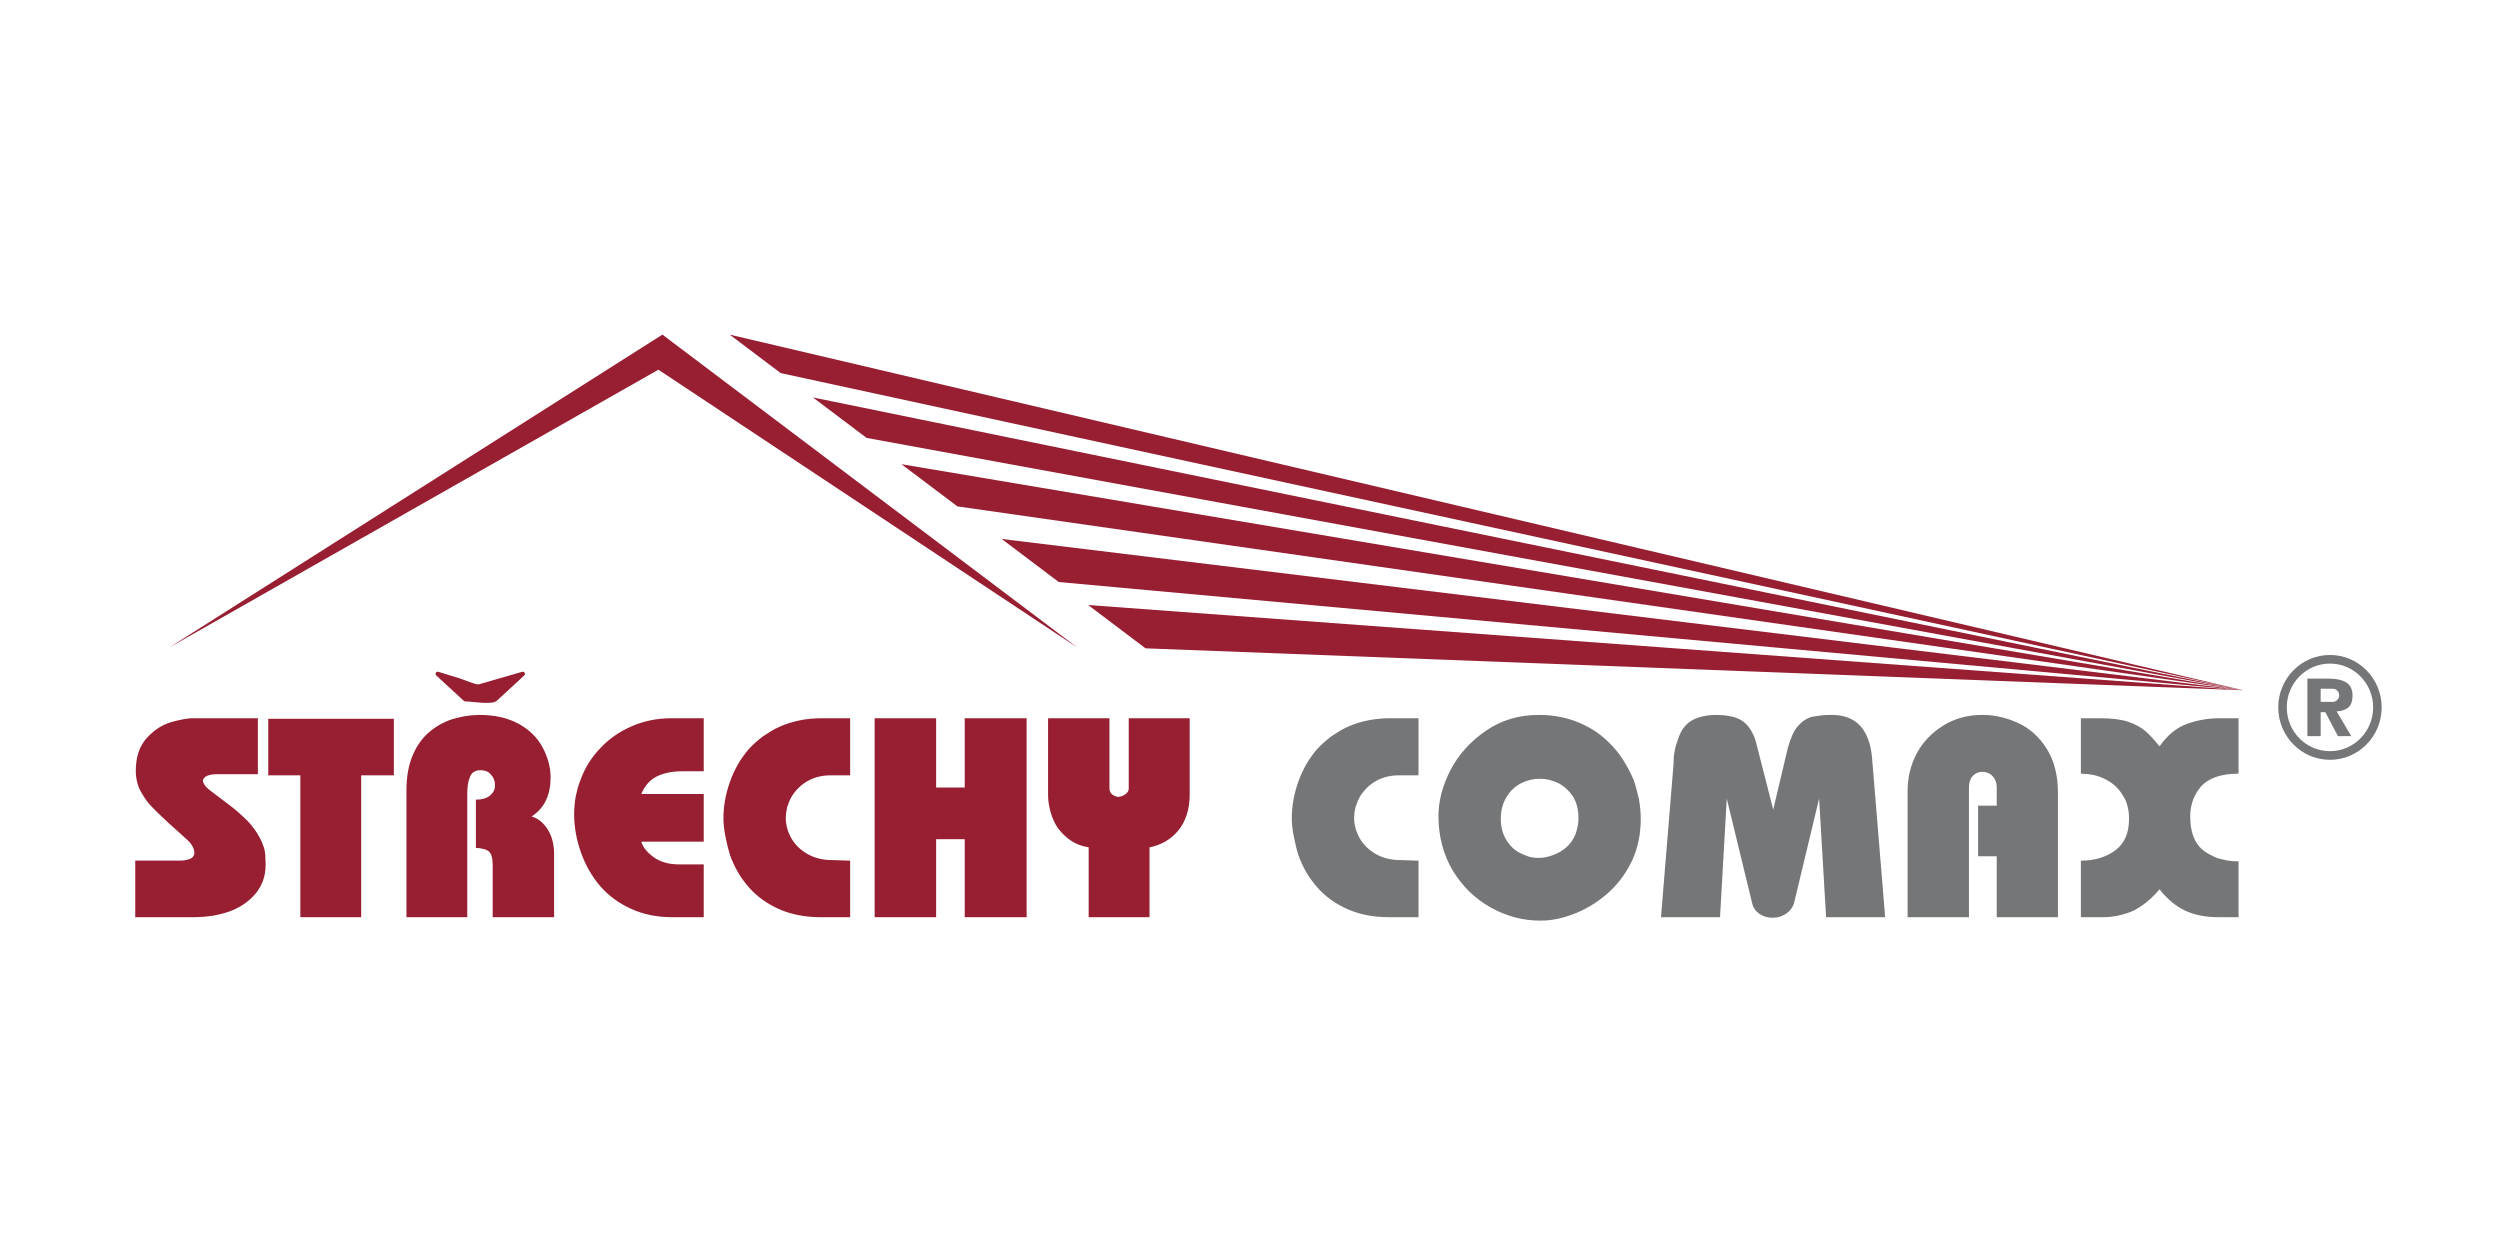
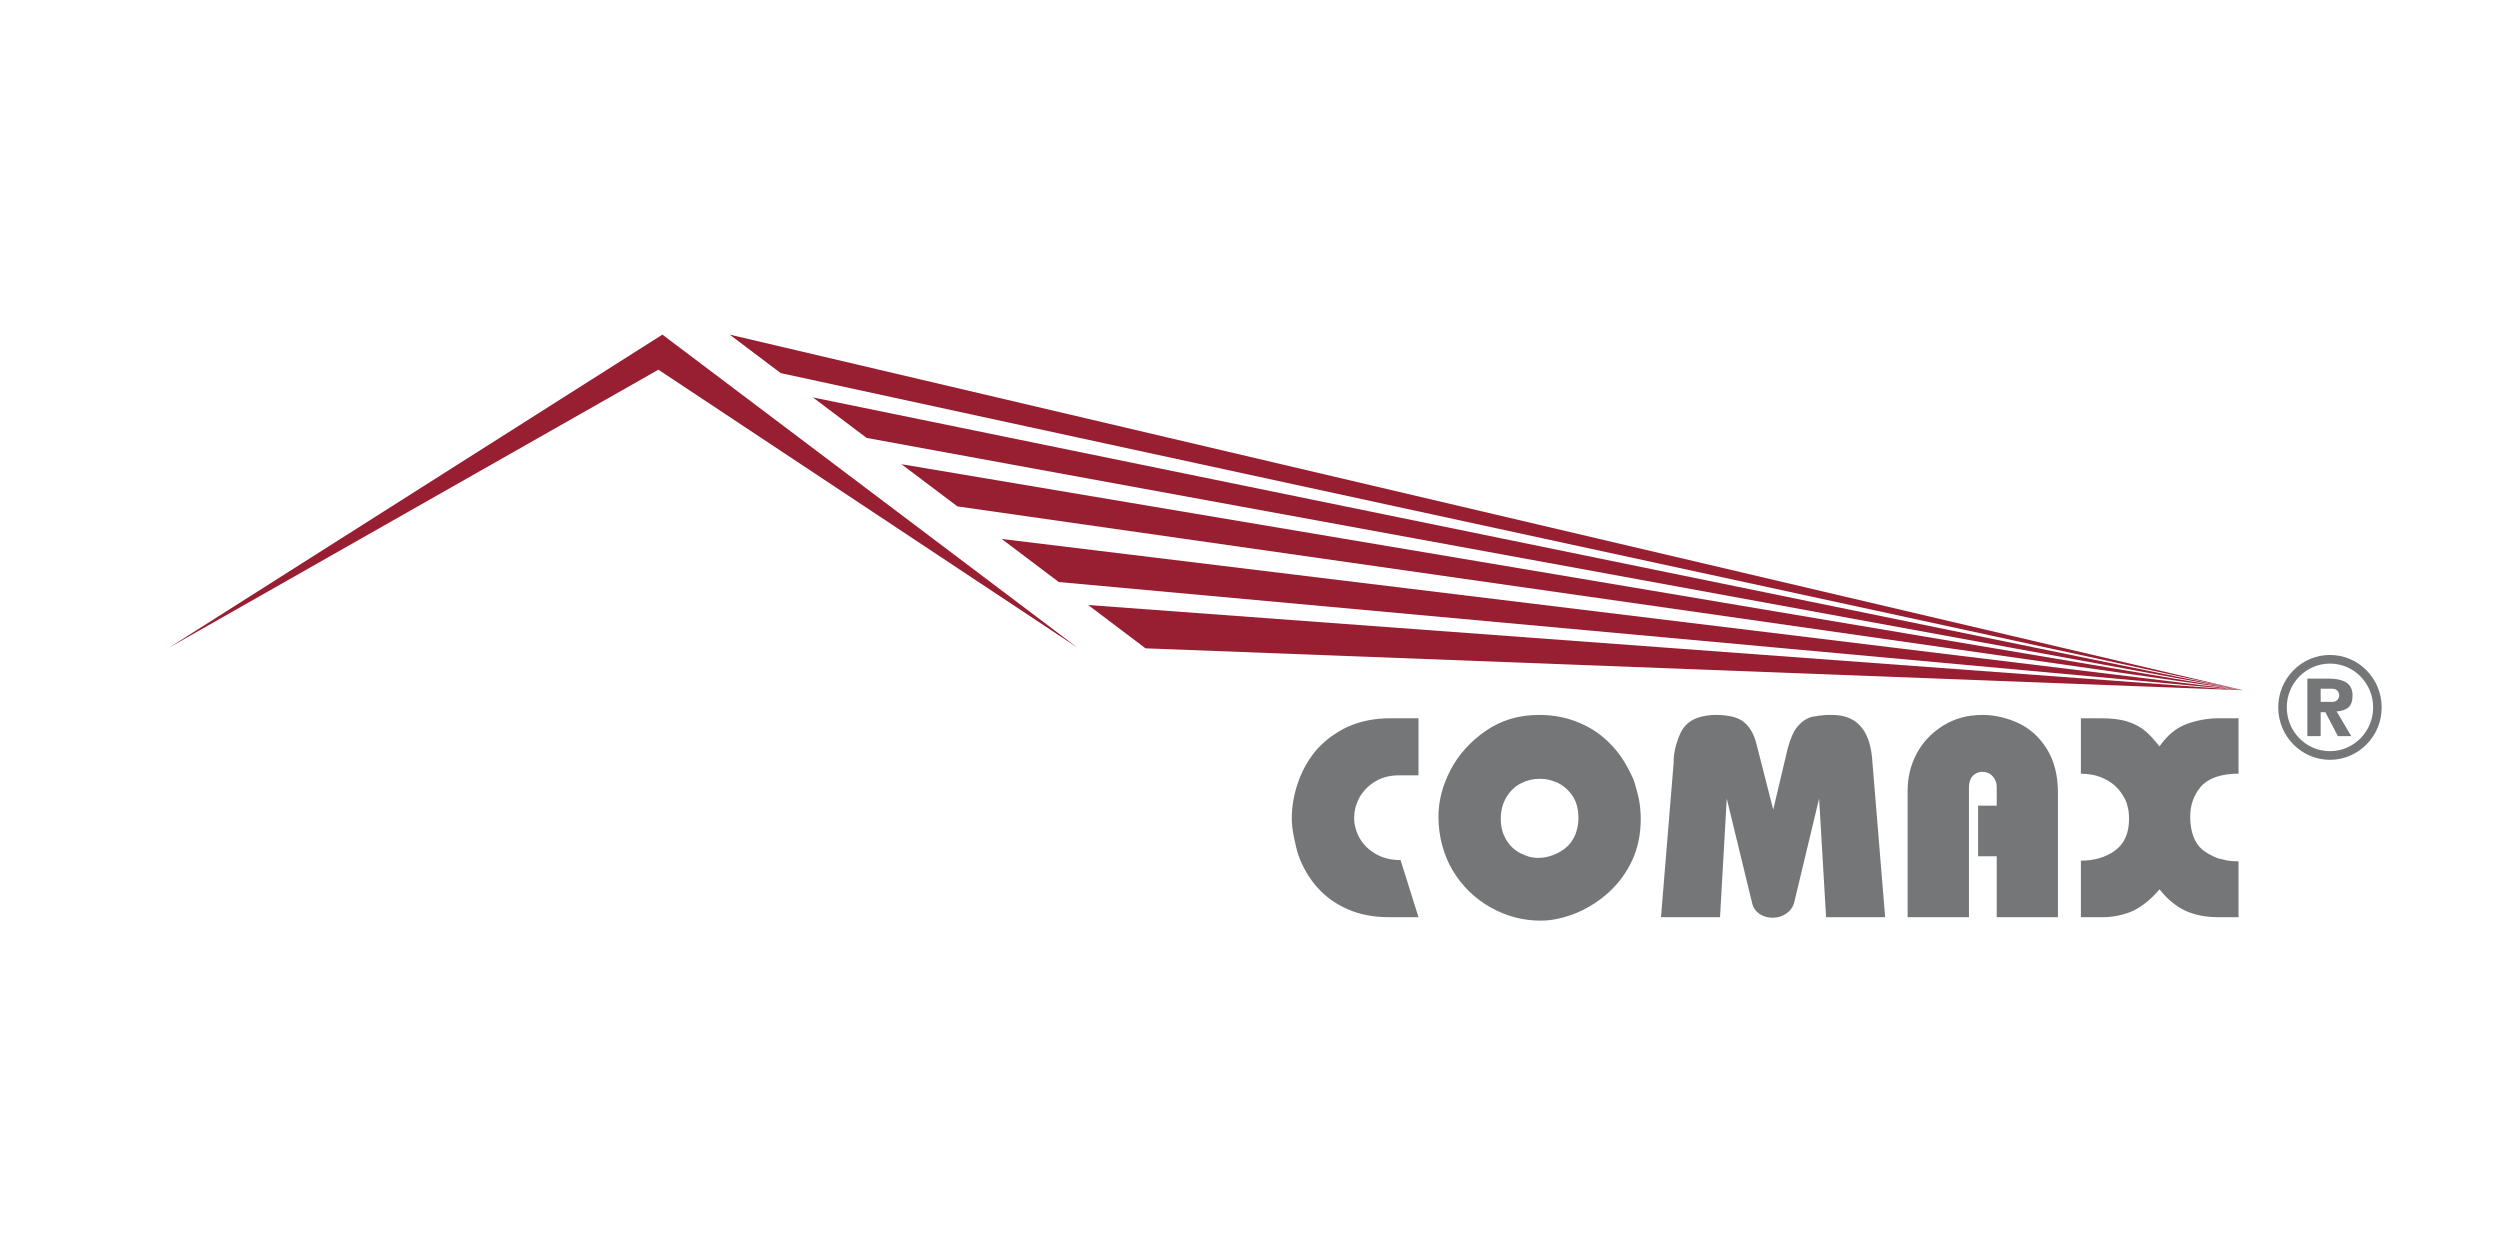
<svg xmlns="http://www.w3.org/2000/svg" xml:space="preserve" fill-rule="evenodd" stroke-linejoin="round" stroke-miterlimit="2" clip-rule="evenodd" viewBox="0 0 601 301">
  <g transform="translate(-3246 -527)">
    <g id="strechy-comax">
      <path fill="none" d="M0 0H600V400H0z" transform="matrix(1 0 0 .75 3246.72 527.876)" />
-       <path fill="#981e32" d="M0,29.824L0,26.925L2.338,26.925C2.491,26.925 2.643,26.897 2.795,26.842C2.947,26.784 3.024,26.676 3.024,26.521C3.024,26.279 2.866,26.028 2.555,25.767L1.651,24.95C1.302,24.633 0.992,24.329 0.721,24.035C0.539,23.823 0.368,23.559 0.209,23.247C0.088,22.958 0.027,22.657 0.027,22.345C0.027,21.64 0.209,21.084 0.567,20.676C0.927,20.27 1.34,19.991 1.812,19.845L2.106,19.767L2.505,19.682L2.84,19.639L6.277,19.639L6.277,22.503L4.199,22.503C3.737,22.503 3.489,22.621 3.457,22.851C3.5,23.012 3.609,23.162 3.787,23.3L4.786,24.057C5.135,24.32 5.453,24.599 5.739,24.887C5.986,25.137 6.194,25.424 6.367,25.745C6.456,25.907 6.527,26.073 6.582,26.246C6.637,26.418 6.661,26.598 6.661,26.788L6.676,27.121C6.676,27.706 6.501,28.21 6.154,28.621C5.806,29.036 5.353,29.34 4.793,29.541C4.508,29.634 4.227,29.705 3.946,29.752L3.526,29.802L3.08,29.824L0,29.824ZM8.452,29.824L8.452,22.562L6.808,22.562L6.808,19.667L13.239,19.667L13.239,22.562L11.566,22.562L11.566,29.824L8.452,29.824ZM13.884,29.824L13.884,23.334C13.884,22.677 13.978,22.109 14.167,21.625C14.355,21.144 14.617,20.746 14.954,20.433C15.29,20.12 15.689,19.881 16.152,19.711C16.36,19.644 16.593,19.588 16.843,19.539L17.22,19.489L17.612,19.469C18.402,19.469 19.071,19.62 19.626,19.923C20.177,20.225 20.588,20.632 20.86,21.144C21.129,21.652 21.264,22.164 21.264,22.674C21.264,23.101 21.189,23.481 21.034,23.821C20.881,24.158 20.634,24.441 20.292,24.668C20.624,24.766 20.898,24.988 21.116,25.334C21.331,25.679 21.442,26.096 21.442,26.583L21.442,29.824L18.298,29.824L18.298,27.149C18.298,26.804 18.232,26.572 18.103,26.455C18.037,26.403 17.958,26.363 17.865,26.34L17.64,26.293L17.438,26.277L17.438,23.807C17.746,23.807 17.988,23.738 18.159,23.597C18.33,23.455 18.418,23.278 18.418,23.072C18.418,22.859 18.351,22.677 18.214,22.526C18.088,22.375 17.91,22.298 17.683,22.298C17.416,22.298 17.235,22.408 17.14,22.625C17.045,22.842 16.997,23.131 16.997,23.49L16.997,29.824L13.884,29.824ZM29.102,29.824L27.487,29.824C26.712,29.824 26.009,29.681 25.38,29.394C24.748,29.107 24.225,28.721 23.801,28.232C23.38,27.741 23.051,27.17 22.818,26.514C22.585,25.859 22.468,25.204 22.468,24.555C22.468,24.251 22.497,23.944 22.551,23.631L22.659,23.186C22.672,23.139 22.696,23.066 22.728,22.969C22.761,22.873 22.79,22.792 22.818,22.732C22.93,22.433 23.071,22.154 23.238,21.89C23.406,21.629 23.599,21.384 23.82,21.157C24.254,20.694 24.784,20.324 25.412,20.051C26.039,19.776 26.72,19.639 27.452,19.639L29.102,19.639L29.102,22.355L27.984,22.355C27.498,22.355 27.076,22.44 26.717,22.609C26.358,22.782 26.087,23.083 25.906,23.517L29.102,23.517L29.102,25.958L25.906,25.958C25.989,26.242 26.202,26.507 26.542,26.753C26.882,26.999 27.316,27.121 27.843,27.121L29.102,27.121L29.102,29.824ZM36.597,29.824L35.093,29.824C34.299,29.824 33.592,29.688 32.973,29.417C32.353,29.143 31.831,28.771 31.412,28.294C30.993,27.819 30.67,27.268 30.447,26.639C30.366,26.389 30.29,26.083 30.219,25.722C30.148,25.365 30.11,25.046 30.11,24.766C30.11,24.148 30.221,23.523 30.444,22.894C30.665,22.265 30.988,21.706 31.412,21.214C31.598,21.011 31.831,20.8 32.111,20.583L32.526,20.314C32.647,20.238 32.8,20.156 32.987,20.072C33.638,19.783 34.36,19.639 35.15,19.639L36.597,19.639L36.597,22.562L35.597,22.562C35.15,22.562 34.755,22.66 34.415,22.857C34.072,23.052 33.798,23.324 33.589,23.673C33.504,23.825 33.431,24.001 33.371,24.2L33.323,24.462L33.302,24.738C33.302,25.082 33.392,25.424 33.573,25.757C33.756,26.088 34.029,26.363 34.395,26.579C34.762,26.793 35.191,26.9 35.681,26.9L36.597,26.929L36.597,29.824ZM37.851,29.824L37.851,19.639L40.999,19.639L40.999,23.186L42.462,23.186L42.462,19.639L45.632,19.639L45.632,29.824L42.462,29.824L42.462,25.831L40.999,25.831L40.999,29.824L37.851,29.824ZM48.808,29.824L48.808,26.249C48.598,26.211 48.426,26.164 48.29,26.11C48.154,26.056 48.02,25.985 47.885,25.894C47.67,25.752 47.454,25.546 47.241,25.277C47.077,25.037 46.95,24.764 46.863,24.462L46.825,24.314C46.813,24.267 46.793,24.166 46.764,24.015C46.745,23.878 46.736,23.775 46.735,23.707L46.73,23.545L46.73,19.639L49.872,19.639L49.872,23.215C49.872,23.459 50.019,23.611 50.313,23.668C50.463,23.652 50.591,23.604 50.698,23.521C50.804,23.439 50.859,23.347 50.859,23.241L50.859,19.639L53.979,19.639L53.979,23.545C53.979,23.93 53.929,24.274 53.828,24.579C53.729,24.883 53.588,25.148 53.406,25.372C53.225,25.599 53,25.79 52.735,25.951C52.477,26.092 52.206,26.193 51.923,26.249L51.923,29.824L48.808,29.824ZM16.823,18.751C16.82,18.75 16.819,18.747 16.816,18.745C16.346,18.311 15.876,17.879 15.406,17.445C15.325,17.37 15.41,17.229 15.512,17.26C15.865,17.369 16.217,17.476 16.57,17.585C16.783,17.65 17.462,17.941 17.584,17.905C18.326,17.69 19.069,17.476 19.81,17.26C19.913,17.231 19.999,17.369 19.917,17.445C19.446,17.879 18.976,18.311 18.507,18.745C18.262,18.97 17.225,18.777 16.894,18.777C16.864,18.777 16.84,18.767 16.823,18.751Z" transform="matrix(4.696 0 0 4.696 3278.514 607.441)" />
-       <path fill="#747678" d="M65.693 29.824 64.188 29.824C63.394 29.824 62.687 29.688 62.067 29.416 61.446 29.143 60.927 28.771 60.508 28.294 60.087 27.819 59.765 27.268 59.542 26.639 59.461 26.389 59.386 26.083 59.315 25.722 59.242 25.365 59.206 25.046 59.206 24.766 59.206 24.148 59.315 23.522 59.538 22.894 59.758 22.265 60.082 21.705 60.508 21.214 60.693 21.011 60.927 20.8 61.206 20.583L61.621 20.314C61.739 20.238 61.895 20.156 62.082 20.071 62.735 19.783 63.455 19.639 64.244 19.639L65.693 19.639 65.693 22.562 64.691 22.562C64.244 22.562 63.851 22.659 63.509 22.857 63.167 23.052 62.894 23.323 62.683 23.673 62.599 23.825 62.527 24.001 62.465 24.2L62.416 24.461 62.397 24.738C62.397 25.082 62.488 25.423 62.668 25.757 62.851 26.088 63.125 26.363 63.489 26.579 63.858 26.793 64.283 26.9 64.775 26.9L65.693 26.929 65.693 29.824ZM66.714 24.667C66.714 23.873 66.922 23.079 67.333 22.287 67.746 21.495 68.348 20.829 69.137 20.284 69.924 19.74 70.828 19.469 71.856 19.469 72.618 19.469 73.313 19.607 73.944 19.88 74.259 20.013 74.553 20.173 74.824 20.362 75.095 20.552 75.353 20.779 75.601 21.043 76.014 21.474 76.373 22.041 76.685 22.745 76.743 22.892 76.79 23.043 76.831 23.199L76.966 23.724C77.035 24.078 77.07 24.434 77.07 24.795 77.07 25.562 76.929 26.256 76.647 26.88 76.363 27.503 75.973 28.047 75.478 28.51 74.981 28.969 74.423 29.331 73.802 29.596 73.49 29.724 73.179 29.824 72.868 29.895 72.558 29.965 72.249 30 71.941 30 71.035 30 70.183 29.774 69.375 29.318 68.572 28.866 67.925 28.232 67.436 27.42 67.206 27.032 67.029 26.603 66.902 26.132 66.777 25.662 66.714 25.173 66.714 24.667ZM69.905 24.795C69.905 25.193 69.995 25.545 70.179 25.852 70.36 26.159 70.602 26.391 70.905 26.546 70.999 26.595 71.149 26.655 71.359 26.731 71.445 26.75 71.524 26.764 71.595 26.774 71.667 26.784 71.75 26.788 71.842 26.788 72.078 26.788 72.321 26.74 72.58 26.645 72.841 26.546 73.064 26.416 73.25 26.256 73.442 26.095 73.597 25.878 73.72 25.603L73.774 25.441 73.844 25.163C73.863 25.046 73.874 24.956 73.876 24.89L73.88 24.738C73.88 24.308 73.788 23.947 73.604 23.655 73.418 23.365 73.172 23.136 72.864 22.965 72.714 22.894 72.558 22.838 72.396 22.795L72.159 22.752 71.885 22.738C71.559 22.738 71.241 22.816 70.936 22.972 70.631 23.128 70.382 23.365 70.191 23.685 69.999 24.004 69.905 24.374 69.905 24.795ZM78.106 29.824 78.75 21.966C78.75 21.719 78.766 21.521 78.8 21.37 78.828 21.18 78.878 20.987 78.953 20.788 79.052 20.462 79.183 20.207 79.352 20.022 79.518 19.837 79.733 19.701 79.996 19.611L80.205 19.553 80.408 19.511C80.564 19.483 80.72 19.469 80.884 19.469 81.56 19.469 82.046 19.588 82.342 19.827 82.636 20.065 82.85 20.419 82.976 20.888L83.852 24.318 84.593 21.187C84.733 20.666 84.903 20.288 85.105 20.051 85.305 19.814 85.544 19.653 85.823 19.567L86.226 19.505 86.564 19.469 86.861 19.469C88.081 19.469 88.766 20.19 88.909 21.632L89.582 29.824 86.558 29.824 86.201 23.752 84.944 28.993C84.899 29.244 84.77 29.449 84.556 29.61 84.338 29.772 84.093 29.851 83.823 29.851 83.571 29.851 83.347 29.788 83.155 29.66 82.963 29.532 82.833 29.351 82.775 29.114L81.473 23.752 81.129 29.824 78.106 29.824ZM90.731 29.824 90.731 23.363C90.731 22.677 90.882 22.043 91.189 21.46 91.494 20.88 91.942 20.402 92.53 20.03 93.121 19.655 93.796 19.469 94.558 19.469 95.173 19.469 95.778 19.604 96.379 19.878 96.974 20.148 97.467 20.59 97.85 21.195 98.233 21.804 98.427 22.553 98.427 23.448L98.427 29.824 95.293 29.824 95.293 26.704 94.34 26.704 94.34 24.115 95.293 24.115 95.293 23.157C95.293 22.939 95.224 22.755 95.084 22.606 94.948 22.458 94.771 22.383 94.558 22.383 94.365 22.383 94.203 22.453 94.067 22.59 94.002 22.659 93.953 22.748 93.918 22.851L93.886 23 93.872 23.157 93.872 29.824 90.731 29.824ZM99.602 29.824 99.602 26.929C100.295 26.929 100.876 26.757 101.352 26.41 101.829 26.059 102.067 25.524 102.067 24.795 102.067 24.531 102.04 24.314 101.988 24.142 101.946 23.944 101.865 23.752 101.736 23.569 101.527 23.218 101.23 22.949 100.848 22.76 100.666 22.666 100.47 22.594 100.261 22.546L99.952 22.498 99.602 22.476 99.602 19.639 100.601 19.639C101.181 19.639 101.647 19.697 102.004 19.814 102.358 19.929 102.655 20.087 102.898 20.292 103.079 20.438 103.322 20.7 103.628 21.079 104.032 20.501 104.5 20.117 105.037 19.926 105.571 19.736 106.118 19.639 106.678 19.639L107.673 19.639 107.673 22.476C107.232 22.476 106.85 22.533 106.519 22.644 106.191 22.76 105.932 22.926 105.741 23.143 105.381 23.573 105.199 24.082 105.199 24.667 105.199 25.443 105.407 26.011 105.824 26.37 106.029 26.534 106.293 26.681 106.613 26.809L107.103 26.923C107.286 26.952 107.475 26.965 107.673 26.965L107.673 29.824 106.651 29.824C105.986 29.824 105.417 29.712 104.938 29.487 104.461 29.261 104.023 28.898 103.628 28.398 103.205 28.893 102.76 29.257 102.29 29.491 102.089 29.584 101.851 29.663 101.571 29.728 101.295 29.791 101.021 29.824 100.75 29.824L99.602 29.824ZM115 19.083C115 20.564 113.814 21.767 112.353 21.767 110.892 21.767 109.705 20.564 109.705 19.083 109.705 17.602 110.892 16.4 112.353 16.4 113.814 16.4 115 17.602 115 19.083ZM114.563 19.083C114.563 17.846 113.573 16.841 112.353 16.841 111.133 16.841 110.142 17.846 110.142 19.083 110.142 20.32 111.133 21.325 112.353 21.325 113.573 21.325 114.563 20.32 114.563 19.083ZM111.197 20.555 111.197 17.608 112.25 17.608C112.679 17.608 112.996 17.68 113.203 17.819 113.407 17.961 113.509 18.18 113.509 18.479 113.509 18.756 113.439 18.956 113.303 19.08 113.245 19.134 113.16 19.18 113.046 19.222 112.93 19.264 112.812 19.285 112.693 19.285L113.443 20.555 112.761 20.556 112.117 19.331 111.877 19.331 111.877 20.555 111.197 20.555ZM111.877 18.8 112.495 18.8C112.59 18.8 112.669 18.767 112.731 18.698 112.794 18.633 112.826 18.56 112.826 18.479 112.826 18.375 112.794 18.291 112.731 18.228 112.674 18.162 112.59 18.13 112.477 18.13L111.877 18.13 111.877 18.8Z" transform="matrix(4.696 0 0 4.696 3278.514 607.441)" />
+       <path fill="#747678" d="M65.693 29.824 64.188 29.824C63.394 29.824 62.687 29.688 62.067 29.416 61.446 29.143 60.927 28.771 60.508 28.294 60.087 27.819 59.765 27.268 59.542 26.639 59.461 26.389 59.386 26.083 59.315 25.722 59.242 25.365 59.206 25.046 59.206 24.766 59.206 24.148 59.315 23.522 59.538 22.894 59.758 22.265 60.082 21.705 60.508 21.214 60.693 21.011 60.927 20.8 61.206 20.583L61.621 20.314C61.739 20.238 61.895 20.156 62.082 20.071 62.735 19.783 63.455 19.639 64.244 19.639L65.693 19.639 65.693 22.562 64.691 22.562C64.244 22.562 63.851 22.659 63.509 22.857 63.167 23.052 62.894 23.323 62.683 23.673 62.599 23.825 62.527 24.001 62.465 24.2L62.416 24.461 62.397 24.738C62.397 25.082 62.488 25.423 62.668 25.757 62.851 26.088 63.125 26.363 63.489 26.579 63.858 26.793 64.283 26.9 64.775 26.9ZM66.714 24.667C66.714 23.873 66.922 23.079 67.333 22.287 67.746 21.495 68.348 20.829 69.137 20.284 69.924 19.74 70.828 19.469 71.856 19.469 72.618 19.469 73.313 19.607 73.944 19.88 74.259 20.013 74.553 20.173 74.824 20.362 75.095 20.552 75.353 20.779 75.601 21.043 76.014 21.474 76.373 22.041 76.685 22.745 76.743 22.892 76.79 23.043 76.831 23.199L76.966 23.724C77.035 24.078 77.07 24.434 77.07 24.795 77.07 25.562 76.929 26.256 76.647 26.88 76.363 27.503 75.973 28.047 75.478 28.51 74.981 28.969 74.423 29.331 73.802 29.596 73.49 29.724 73.179 29.824 72.868 29.895 72.558 29.965 72.249 30 71.941 30 71.035 30 70.183 29.774 69.375 29.318 68.572 28.866 67.925 28.232 67.436 27.42 67.206 27.032 67.029 26.603 66.902 26.132 66.777 25.662 66.714 25.173 66.714 24.667ZM69.905 24.795C69.905 25.193 69.995 25.545 70.179 25.852 70.36 26.159 70.602 26.391 70.905 26.546 70.999 26.595 71.149 26.655 71.359 26.731 71.445 26.75 71.524 26.764 71.595 26.774 71.667 26.784 71.75 26.788 71.842 26.788 72.078 26.788 72.321 26.74 72.58 26.645 72.841 26.546 73.064 26.416 73.25 26.256 73.442 26.095 73.597 25.878 73.72 25.603L73.774 25.441 73.844 25.163C73.863 25.046 73.874 24.956 73.876 24.89L73.88 24.738C73.88 24.308 73.788 23.947 73.604 23.655 73.418 23.365 73.172 23.136 72.864 22.965 72.714 22.894 72.558 22.838 72.396 22.795L72.159 22.752 71.885 22.738C71.559 22.738 71.241 22.816 70.936 22.972 70.631 23.128 70.382 23.365 70.191 23.685 69.999 24.004 69.905 24.374 69.905 24.795ZM78.106 29.824 78.75 21.966C78.75 21.719 78.766 21.521 78.8 21.37 78.828 21.18 78.878 20.987 78.953 20.788 79.052 20.462 79.183 20.207 79.352 20.022 79.518 19.837 79.733 19.701 79.996 19.611L80.205 19.553 80.408 19.511C80.564 19.483 80.72 19.469 80.884 19.469 81.56 19.469 82.046 19.588 82.342 19.827 82.636 20.065 82.85 20.419 82.976 20.888L83.852 24.318 84.593 21.187C84.733 20.666 84.903 20.288 85.105 20.051 85.305 19.814 85.544 19.653 85.823 19.567L86.226 19.505 86.564 19.469 86.861 19.469C88.081 19.469 88.766 20.19 88.909 21.632L89.582 29.824 86.558 29.824 86.201 23.752 84.944 28.993C84.899 29.244 84.77 29.449 84.556 29.61 84.338 29.772 84.093 29.851 83.823 29.851 83.571 29.851 83.347 29.788 83.155 29.66 82.963 29.532 82.833 29.351 82.775 29.114L81.473 23.752 81.129 29.824 78.106 29.824ZM90.731 29.824 90.731 23.363C90.731 22.677 90.882 22.043 91.189 21.46 91.494 20.88 91.942 20.402 92.53 20.03 93.121 19.655 93.796 19.469 94.558 19.469 95.173 19.469 95.778 19.604 96.379 19.878 96.974 20.148 97.467 20.59 97.85 21.195 98.233 21.804 98.427 22.553 98.427 23.448L98.427 29.824 95.293 29.824 95.293 26.704 94.34 26.704 94.34 24.115 95.293 24.115 95.293 23.157C95.293 22.939 95.224 22.755 95.084 22.606 94.948 22.458 94.771 22.383 94.558 22.383 94.365 22.383 94.203 22.453 94.067 22.59 94.002 22.659 93.953 22.748 93.918 22.851L93.886 23 93.872 23.157 93.872 29.824 90.731 29.824ZM99.602 29.824 99.602 26.929C100.295 26.929 100.876 26.757 101.352 26.41 101.829 26.059 102.067 25.524 102.067 24.795 102.067 24.531 102.04 24.314 101.988 24.142 101.946 23.944 101.865 23.752 101.736 23.569 101.527 23.218 101.23 22.949 100.848 22.76 100.666 22.666 100.47 22.594 100.261 22.546L99.952 22.498 99.602 22.476 99.602 19.639 100.601 19.639C101.181 19.639 101.647 19.697 102.004 19.814 102.358 19.929 102.655 20.087 102.898 20.292 103.079 20.438 103.322 20.7 103.628 21.079 104.032 20.501 104.5 20.117 105.037 19.926 105.571 19.736 106.118 19.639 106.678 19.639L107.673 19.639 107.673 22.476C107.232 22.476 106.85 22.533 106.519 22.644 106.191 22.76 105.932 22.926 105.741 23.143 105.381 23.573 105.199 24.082 105.199 24.667 105.199 25.443 105.407 26.011 105.824 26.37 106.029 26.534 106.293 26.681 106.613 26.809L107.103 26.923C107.286 26.952 107.475 26.965 107.673 26.965L107.673 29.824 106.651 29.824C105.986 29.824 105.417 29.712 104.938 29.487 104.461 29.261 104.023 28.898 103.628 28.398 103.205 28.893 102.76 29.257 102.29 29.491 102.089 29.584 101.851 29.663 101.571 29.728 101.295 29.791 101.021 29.824 100.75 29.824L99.602 29.824ZM115 19.083C115 20.564 113.814 21.767 112.353 21.767 110.892 21.767 109.705 20.564 109.705 19.083 109.705 17.602 110.892 16.4 112.353 16.4 113.814 16.4 115 17.602 115 19.083ZM114.563 19.083C114.563 17.846 113.573 16.841 112.353 16.841 111.133 16.841 110.142 17.846 110.142 19.083 110.142 20.32 111.133 21.325 112.353 21.325 113.573 21.325 114.563 20.32 114.563 19.083ZM111.197 20.555 111.197 17.608 112.25 17.608C112.679 17.608 112.996 17.68 113.203 17.819 113.407 17.961 113.509 18.18 113.509 18.479 113.509 18.756 113.439 18.956 113.303 19.08 113.245 19.134 113.16 19.18 113.046 19.222 112.93 19.264 112.812 19.285 112.693 19.285L113.443 20.555 112.761 20.556 112.117 19.331 111.877 19.331 111.877 20.555 111.197 20.555ZM111.877 18.8 112.495 18.8C112.59 18.8 112.669 18.767 112.731 18.698 112.794 18.633 112.826 18.56 112.826 18.479 112.826 18.375 112.794 18.291 112.731 18.228 112.674 18.162 112.59 18.13 112.477 18.13L111.877 18.13 111.877 18.8Z" transform="matrix(4.696 0 0 4.696 3278.514 607.441)" />
      <path fill="#981e32" d="M107.924,18.208L37.442,5.289L34.691,3.216L107.924,18.208ZM107.924,18.208L42.089,8.794L39.223,6.634L107.924,18.208ZM107.924,18.208L47.277,12.666L44.354,10.461L107.924,18.208ZM107.924,18.208L51.719,16.06L48.782,13.843L107.924,18.208ZM107.924,18.208L33.042,1.97L30.429,0L107.924,18.208ZM1.731,16.025L26.986,0L48.234,16.025L26.781,1.796L1.731,16.025Z" transform="matrix(4.696 0 0 4.696 3278.514 607.441)" />
    </g>
  </g>
</svg>